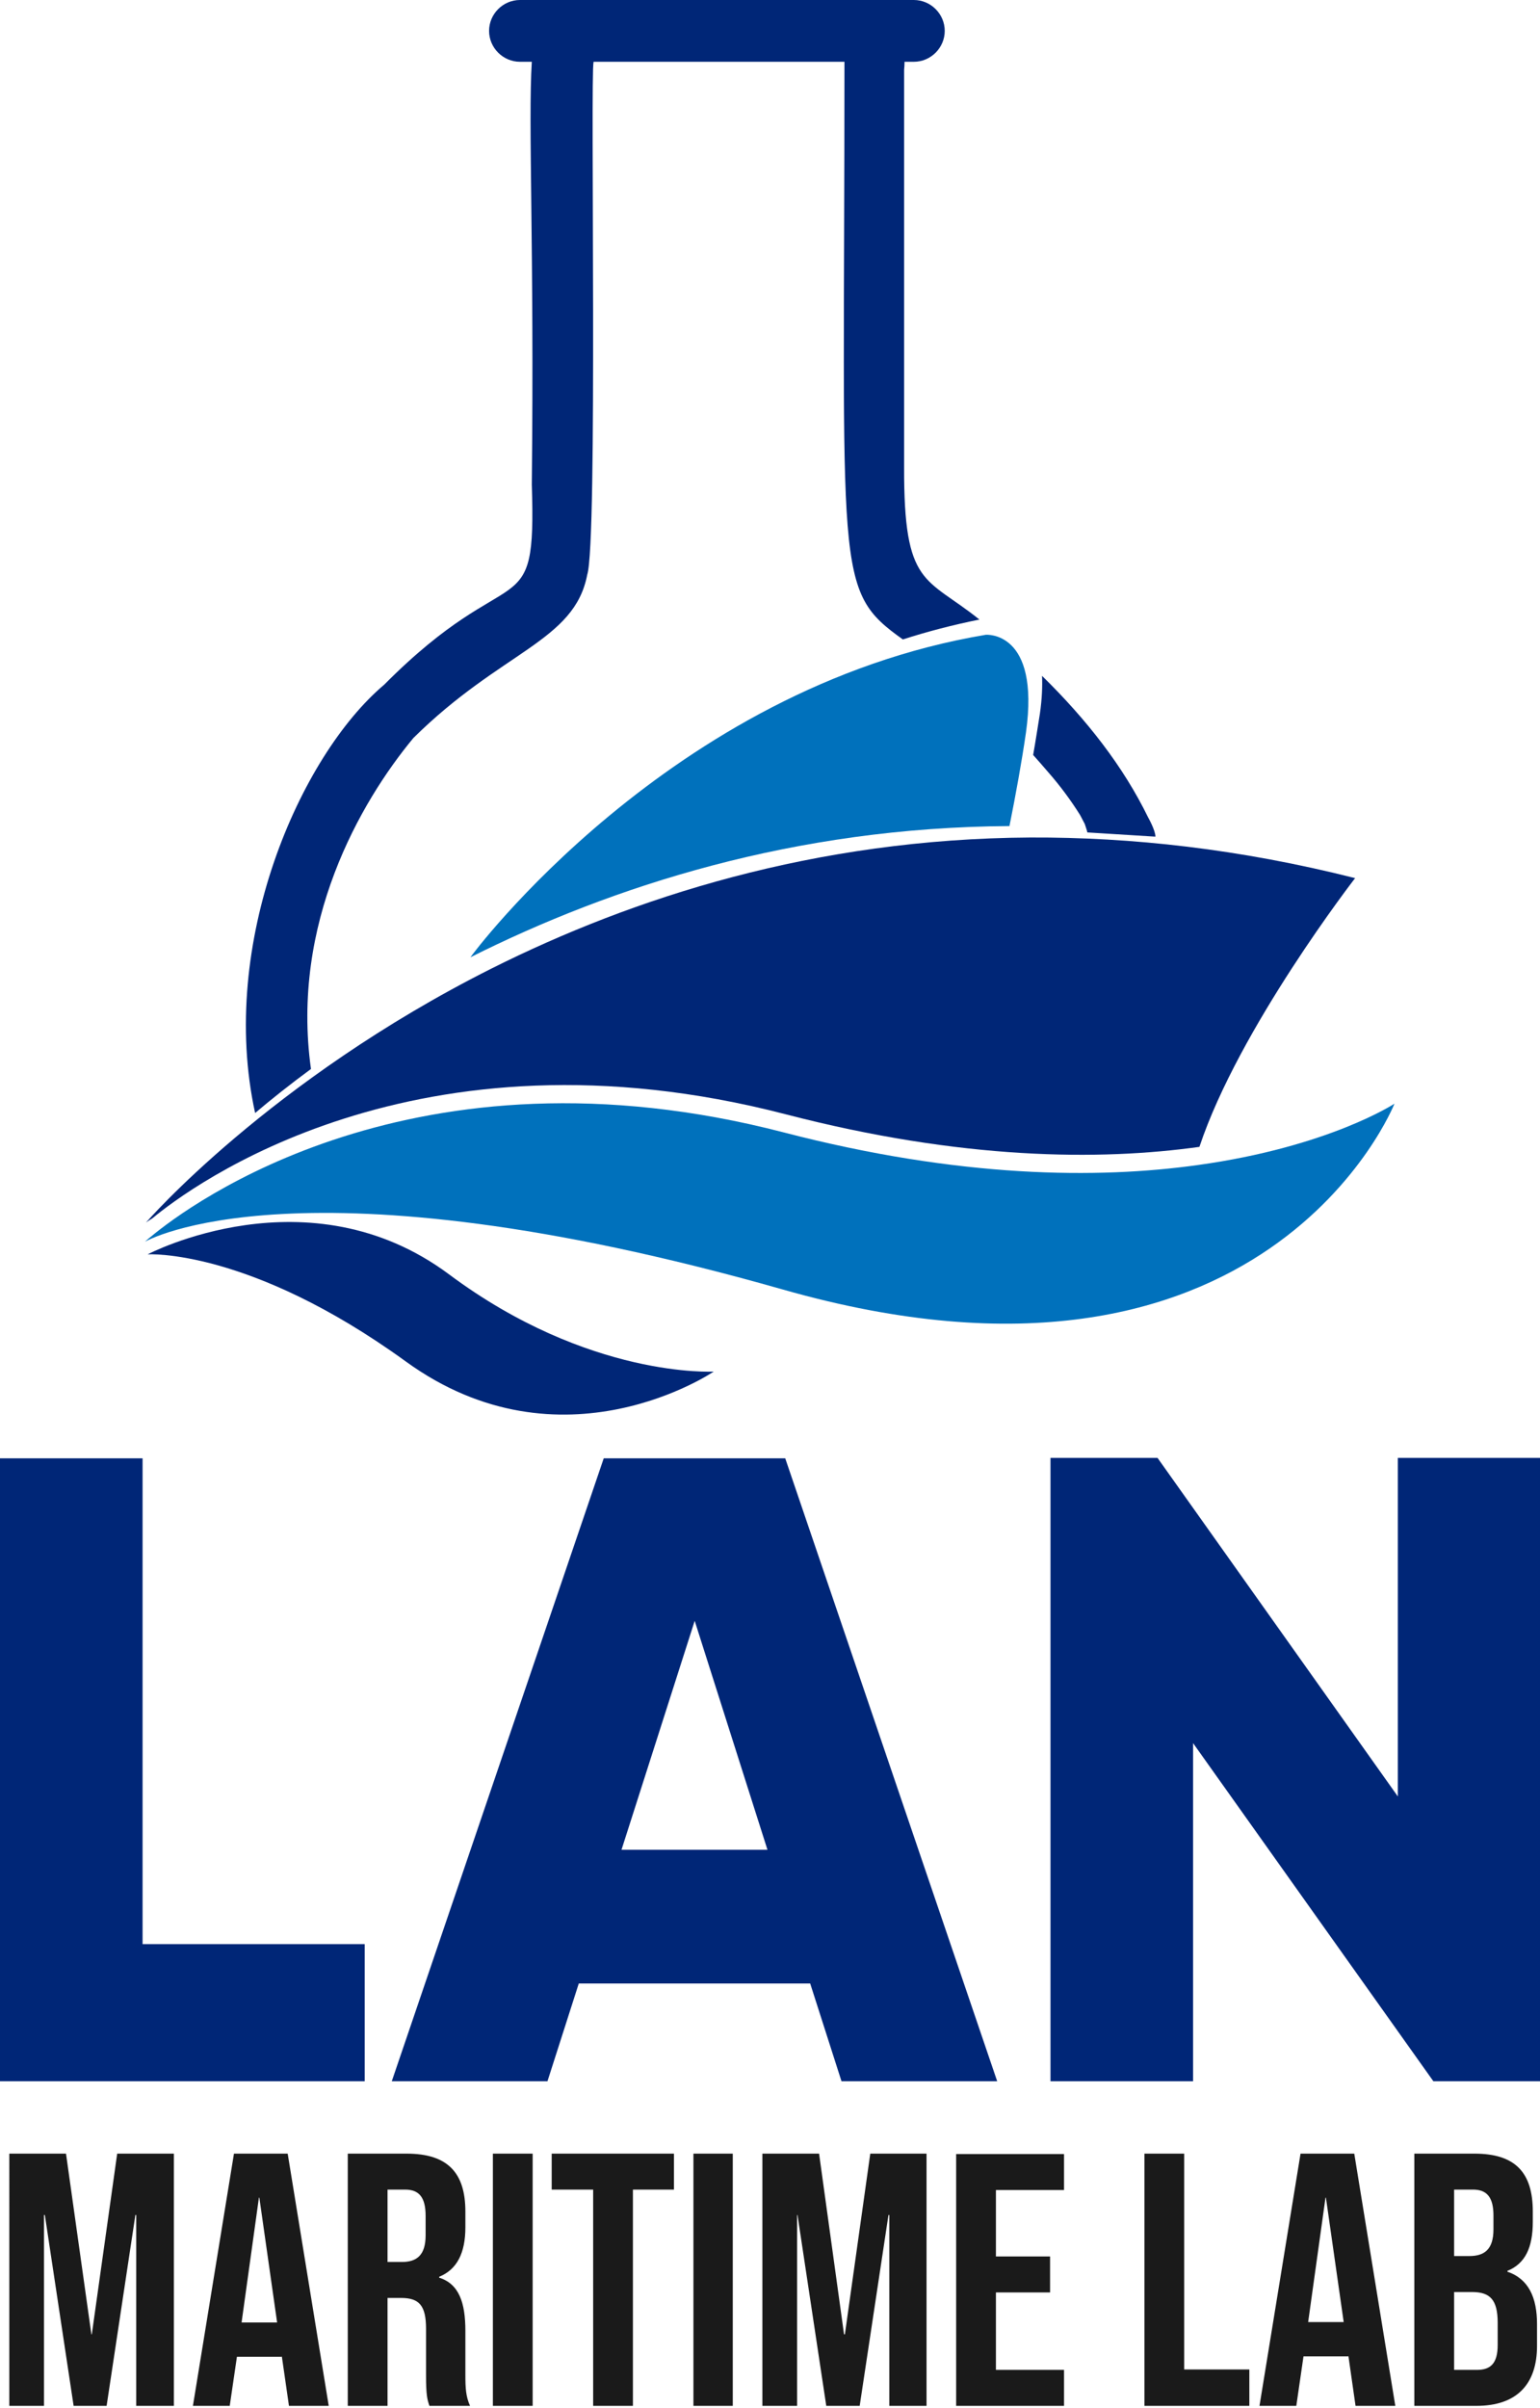
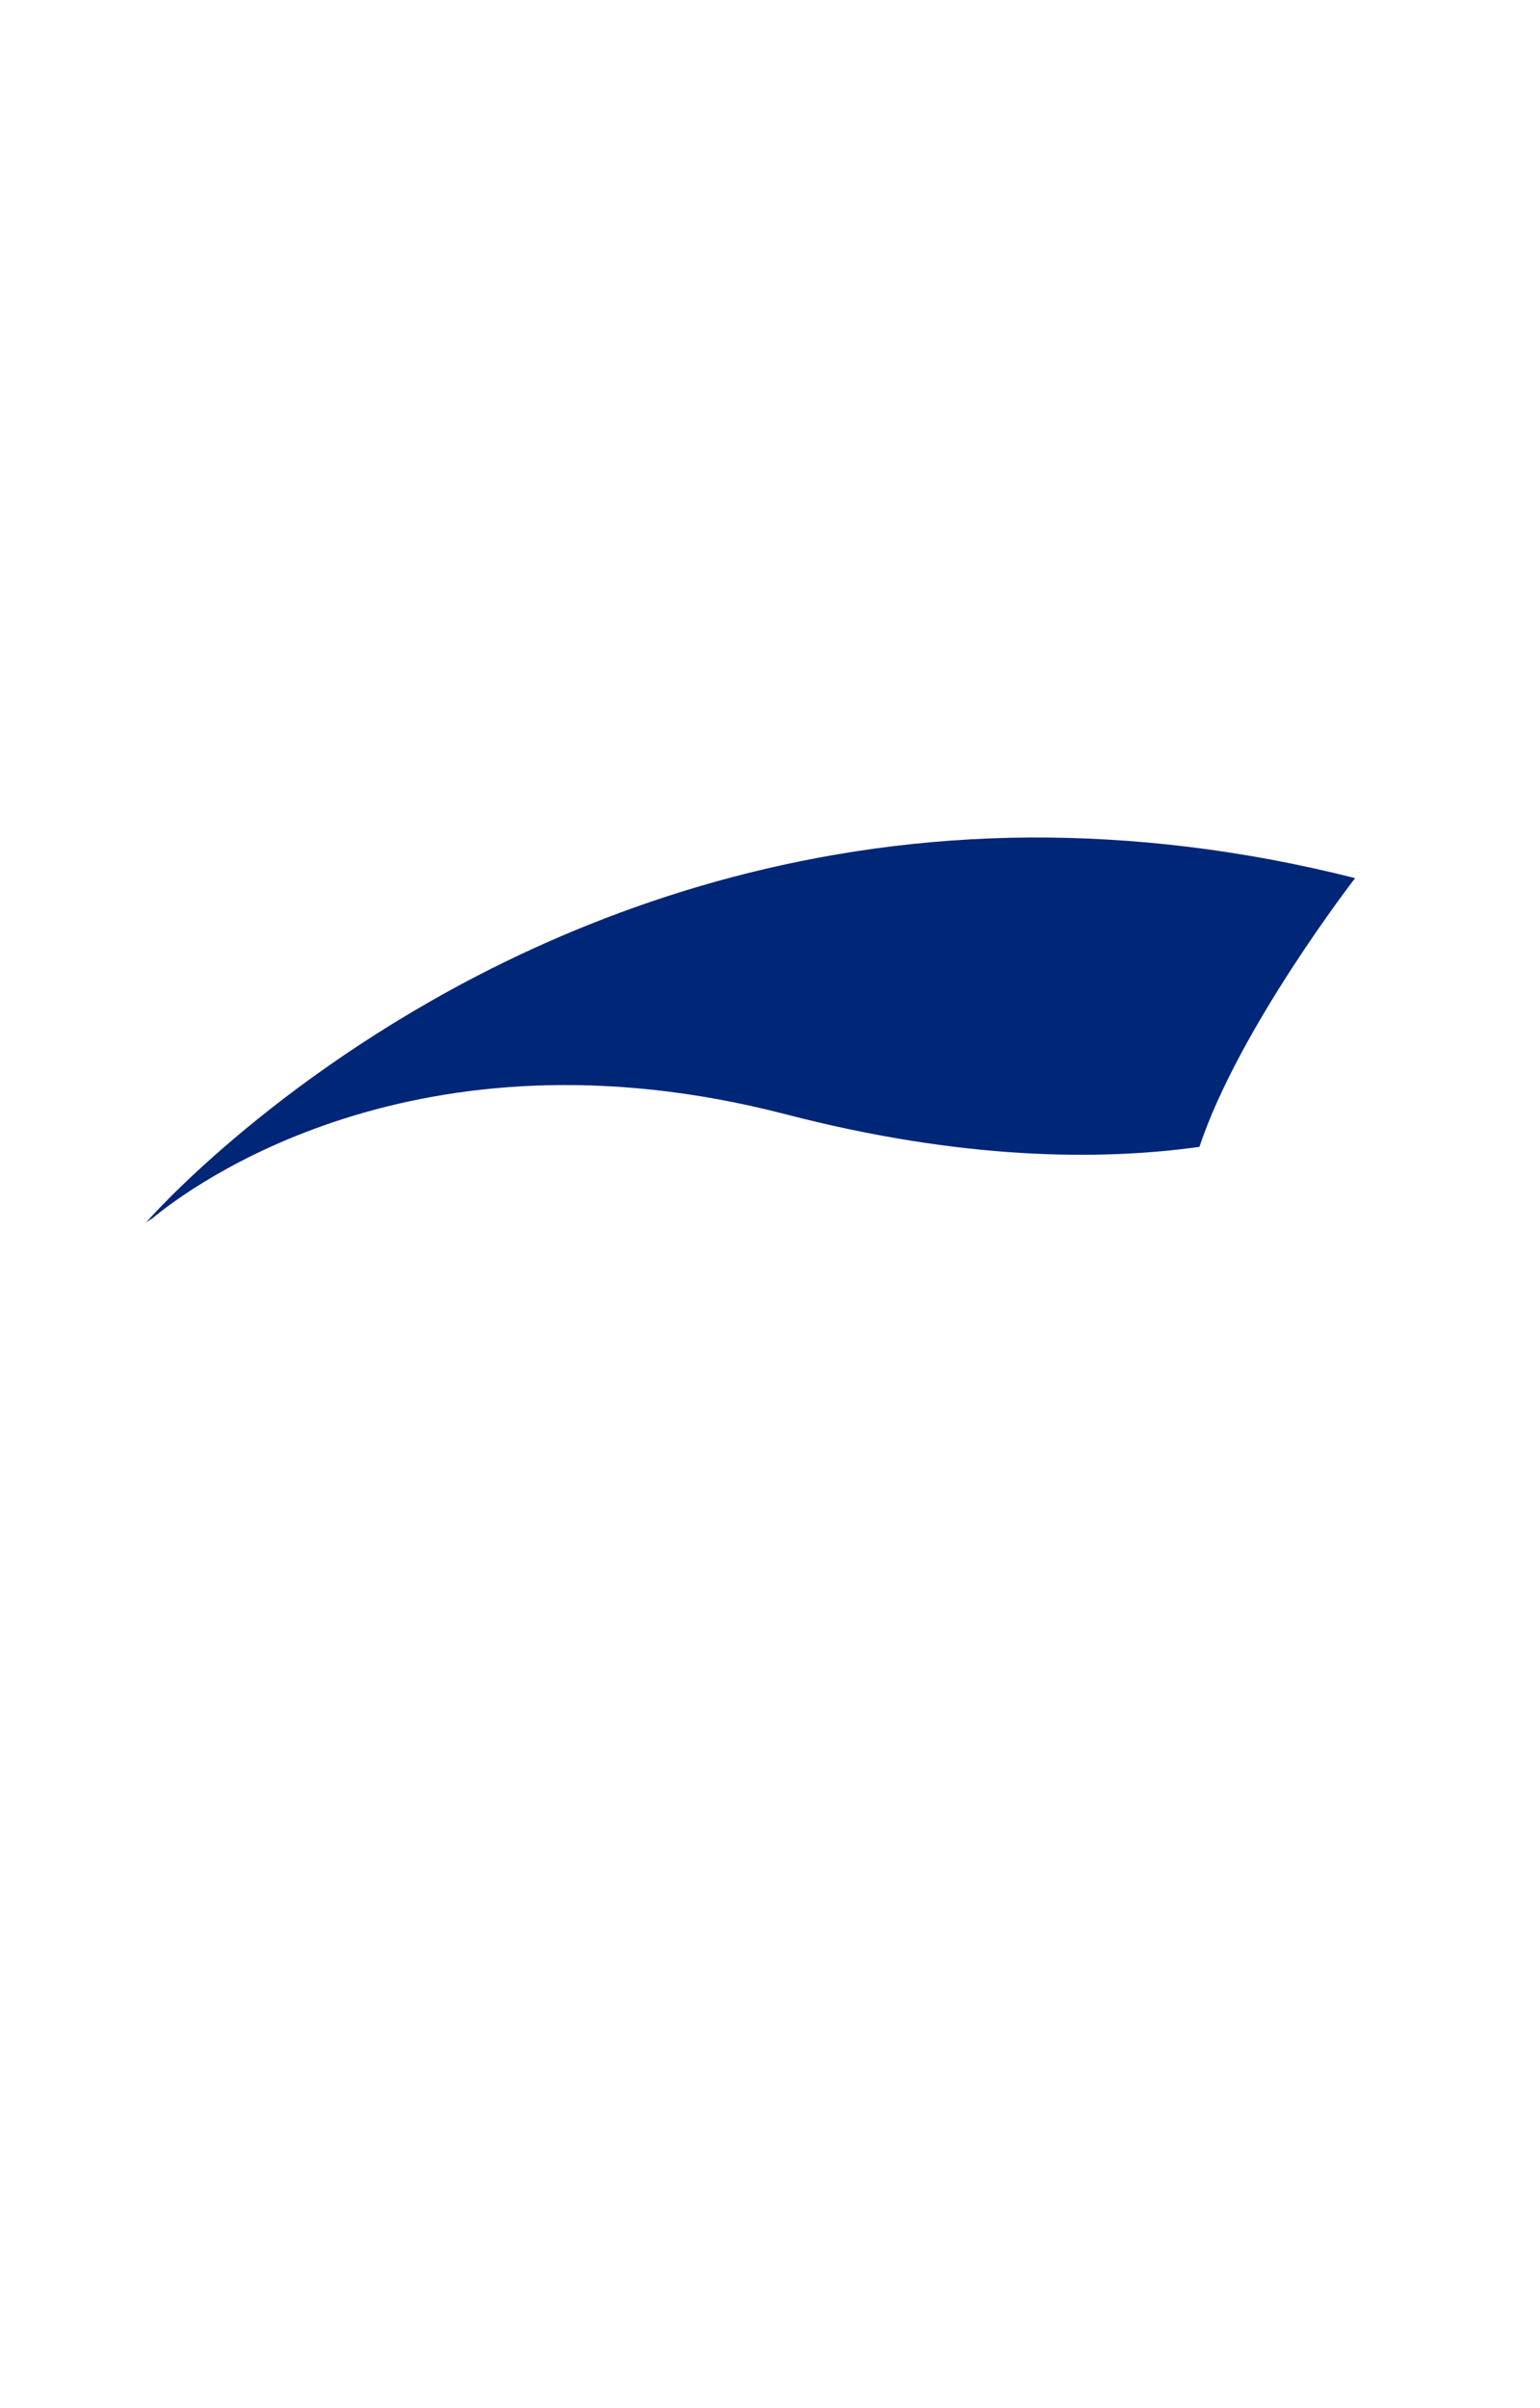
<svg xmlns="http://www.w3.org/2000/svg" viewBox="0 0 364 569" width="364" height="569">
  <title>Novo Projeto</title>
  <style> .s0 { fill: #002677 } .s1 { fill: #0071bc } .s2 { fill: #1a1a1a } </style>
-   <path id="Path 1 copy" class="s0" d="m106.1 301.1c-33.2-24.7-71.2-4.7-71.2-4.7 0 0 24-1.5 61 25.3 36.9 26.8 72.8 2.4 72.8 2.4 0 0-29.5 1.7-62.6-23z" />
-   <path id="Path 2 copy" fill-rule="evenodd" class="s1" d="m329.6 260.8c0 0-30.3 76.5-144.6 43.9-114.3-32.5-150.7-11.3-150.7-11.3 0 0 0.5-0.5 1.4-1.2 8.9-7.4 62.2-47.3 149.6-24.6 41.6 10.8 74.2 11 97.8 7.7 31-4.3 46.5-14.5 46.5-14.5zm-218.4-34.6c0.2-0.4 47.1-63.7 121.8-76.2 0 0 12.9-1.1 9.5 23.1-1 6.9-2.4 14.6-3.9 22.1-50.9 0.3-93.9 14.2-127.4 31z" />
  <path id="Path 3 copy" class="s0" d="m185.7 263.3c41.6 10.8 74.2 11 97.8 7.7 9.3-28 36.8-63.5 36.8-63.5-27.3-6.9-52.9-9.7-76.8-9.6-50.9 0.3-93.9 14.2-127.4 31-52.5 26.4-81.6 60-81.6 60 0 0 0.5-0.4 1.5-1 8.9-7.4 62.2-47.3 149.7-24.6z" />
-   <path id="Path 4 copy" fill-rule="evenodd" class="s0" d="m213.7 110.3c0-14.9 0-75.1 0-93.8q0.1-1 0.1-1.9h2.2c4 0 7.3-3.3 7.3-7.3 0-4-3.3-7.3-7.3-7.3h-10.6c-1.8 0-13.9 0-27.4 0h-40.2q-1.3 0-2.3 0h-12.6c-4 0-7.3 3.3-7.3 7.3 0 4 3.3 7.3 7.3 7.3h2.8c-0.9 14.6 0.6 43.4 0 99.9 1.1 34.3-4.2 16.4-34.9 47.3-19.9 16.8-39.3 61-30.5 101.2 3.9-3.3 8.3-6.8 13.2-10.4-4.8-34.4 11.6-63 24.2-78.2 20.8-20.6 38.1-22.8 41.1-38.6 2.5-7.6 0.7-118.3 1.5-121.2h59.3c0 121.9-2.6 124.8 13.8 136.5q8.7-2.8 18.1-4.7c-12.7-10.2-17.9-7.6-17.8-36.1zm43.3 86.4l16.1 1c0-1.5-1.7-4.5-1.7-4.5-5.9-12.1-14.5-23.1-25.1-33.5 0.1 2.5 0 5.4-0.5 8.9-0.5 3.1-1 6.4-1.6 9.8q1.7 1.9 3.5 4c2.9 3.3 5.4 6.7 7.6 10.2 0.2 0.4 0.8 1.5 1.1 2.1 0.2 0.7 0.6 1.7 0.6 2zm-223.3 262.7v-114.8h-33.7v147.2h86.2v-32.4zm165.2 32.4h36.8l-50.1-147.2h-42.9l-50.1 147.2h36.8l7.4-23.1h54.7zm-52-54.7l17.3-54.1 17.2 54.1zm183.5-92.6v80l-56.8-80h-25.3v147.3h33.7v-79.9l56.8 79.9h25.2v-147.3z" />
-   <path id="Path 5 copy" class="s2" d="m2.2 568.5h8.2v-45.1h0.2l6.8 45.1h7.8l6.8-45.1h0.2v45.1h8.9v-59.6h-13.4l-6 42.7h-0.1l-6-42.7h-13.4zm43.4 0h8.7l1.7-11.6h10.6v-0.2l1.7 11.8h9.4l-9.7-59.6h-12.7zm11.5-19.7l4.1-29.5h0.1l4.2 29.5zm25.1 19.7h9.4v-25.5h3.2c4.3 0 5.9 1.8 5.9 7.3v10.9c0 4.9 0.3 5.8 0.8 7.3h9.6c-1-2.2-1.1-4.3-1.1-7.2v-10.5c0-6.7-1.5-11.1-6.2-12.6v-0.2c4.2-1.7 6.2-5.6 6.2-11.7v-3.7c0-9.2-4.2-13.7-13.9-13.7h-13.9zm9.4-34v-17.1h4.2c3.3 0 4.8 1.9 4.8 6.2v4.6c0 4.7-2.1 6.3-5.6 6.3zm24.9 34h9.4v-59.6h-9.4zm23.7 0h9.4v-51.1h9.7v-8.5h-28.9v8.5h9.8zm23.7 0h9.3v-59.6h-9.3zm16.3 0h8.2v-45.1h0.1l6.8 45.1h7.9l6.8-45.1h0.2v45.1h8.8v-59.6h-13.3l-6 42.7h-0.2l-5.9-42.7h-13.4zm45.8 0h25.5v-8.5h-16.1v-18.3h12.8v-8.5h-12.8v-15.7h16.1v-8.5h-25.5zm44.5 0h24.8v-8.6h-15.4v-51h-9.4zm27.2 0h8.7l1.7-11.7h10.6v-0.2l1.7 11.9h9.4l-9.7-59.6h-12.7zm11.5-19.8l4.1-29.4h0.1l4.2 29.4zm25.1 19.8h14.7c9.4 0 14.3-5 14.3-14.2v-5.1c0-6.3-2-10.7-7-12.4v-0.2c4.2-1.7 6-5.5 6-11.6v-2.4c0-9.2-4.1-13.7-13.8-13.7h-14.2zm9.4-35.4v-15.7h4.5c3.3 0 4.8 1.9 4.8 6.1v3.3c0 4.8-2.2 6.3-5.7 6.3zm0 26.9v-18.4h4.2c4.3 0 6.1 1.8 6.1 7.3v5.2c0 4.4-1.7 5.9-4.9 5.9z" />
</svg>